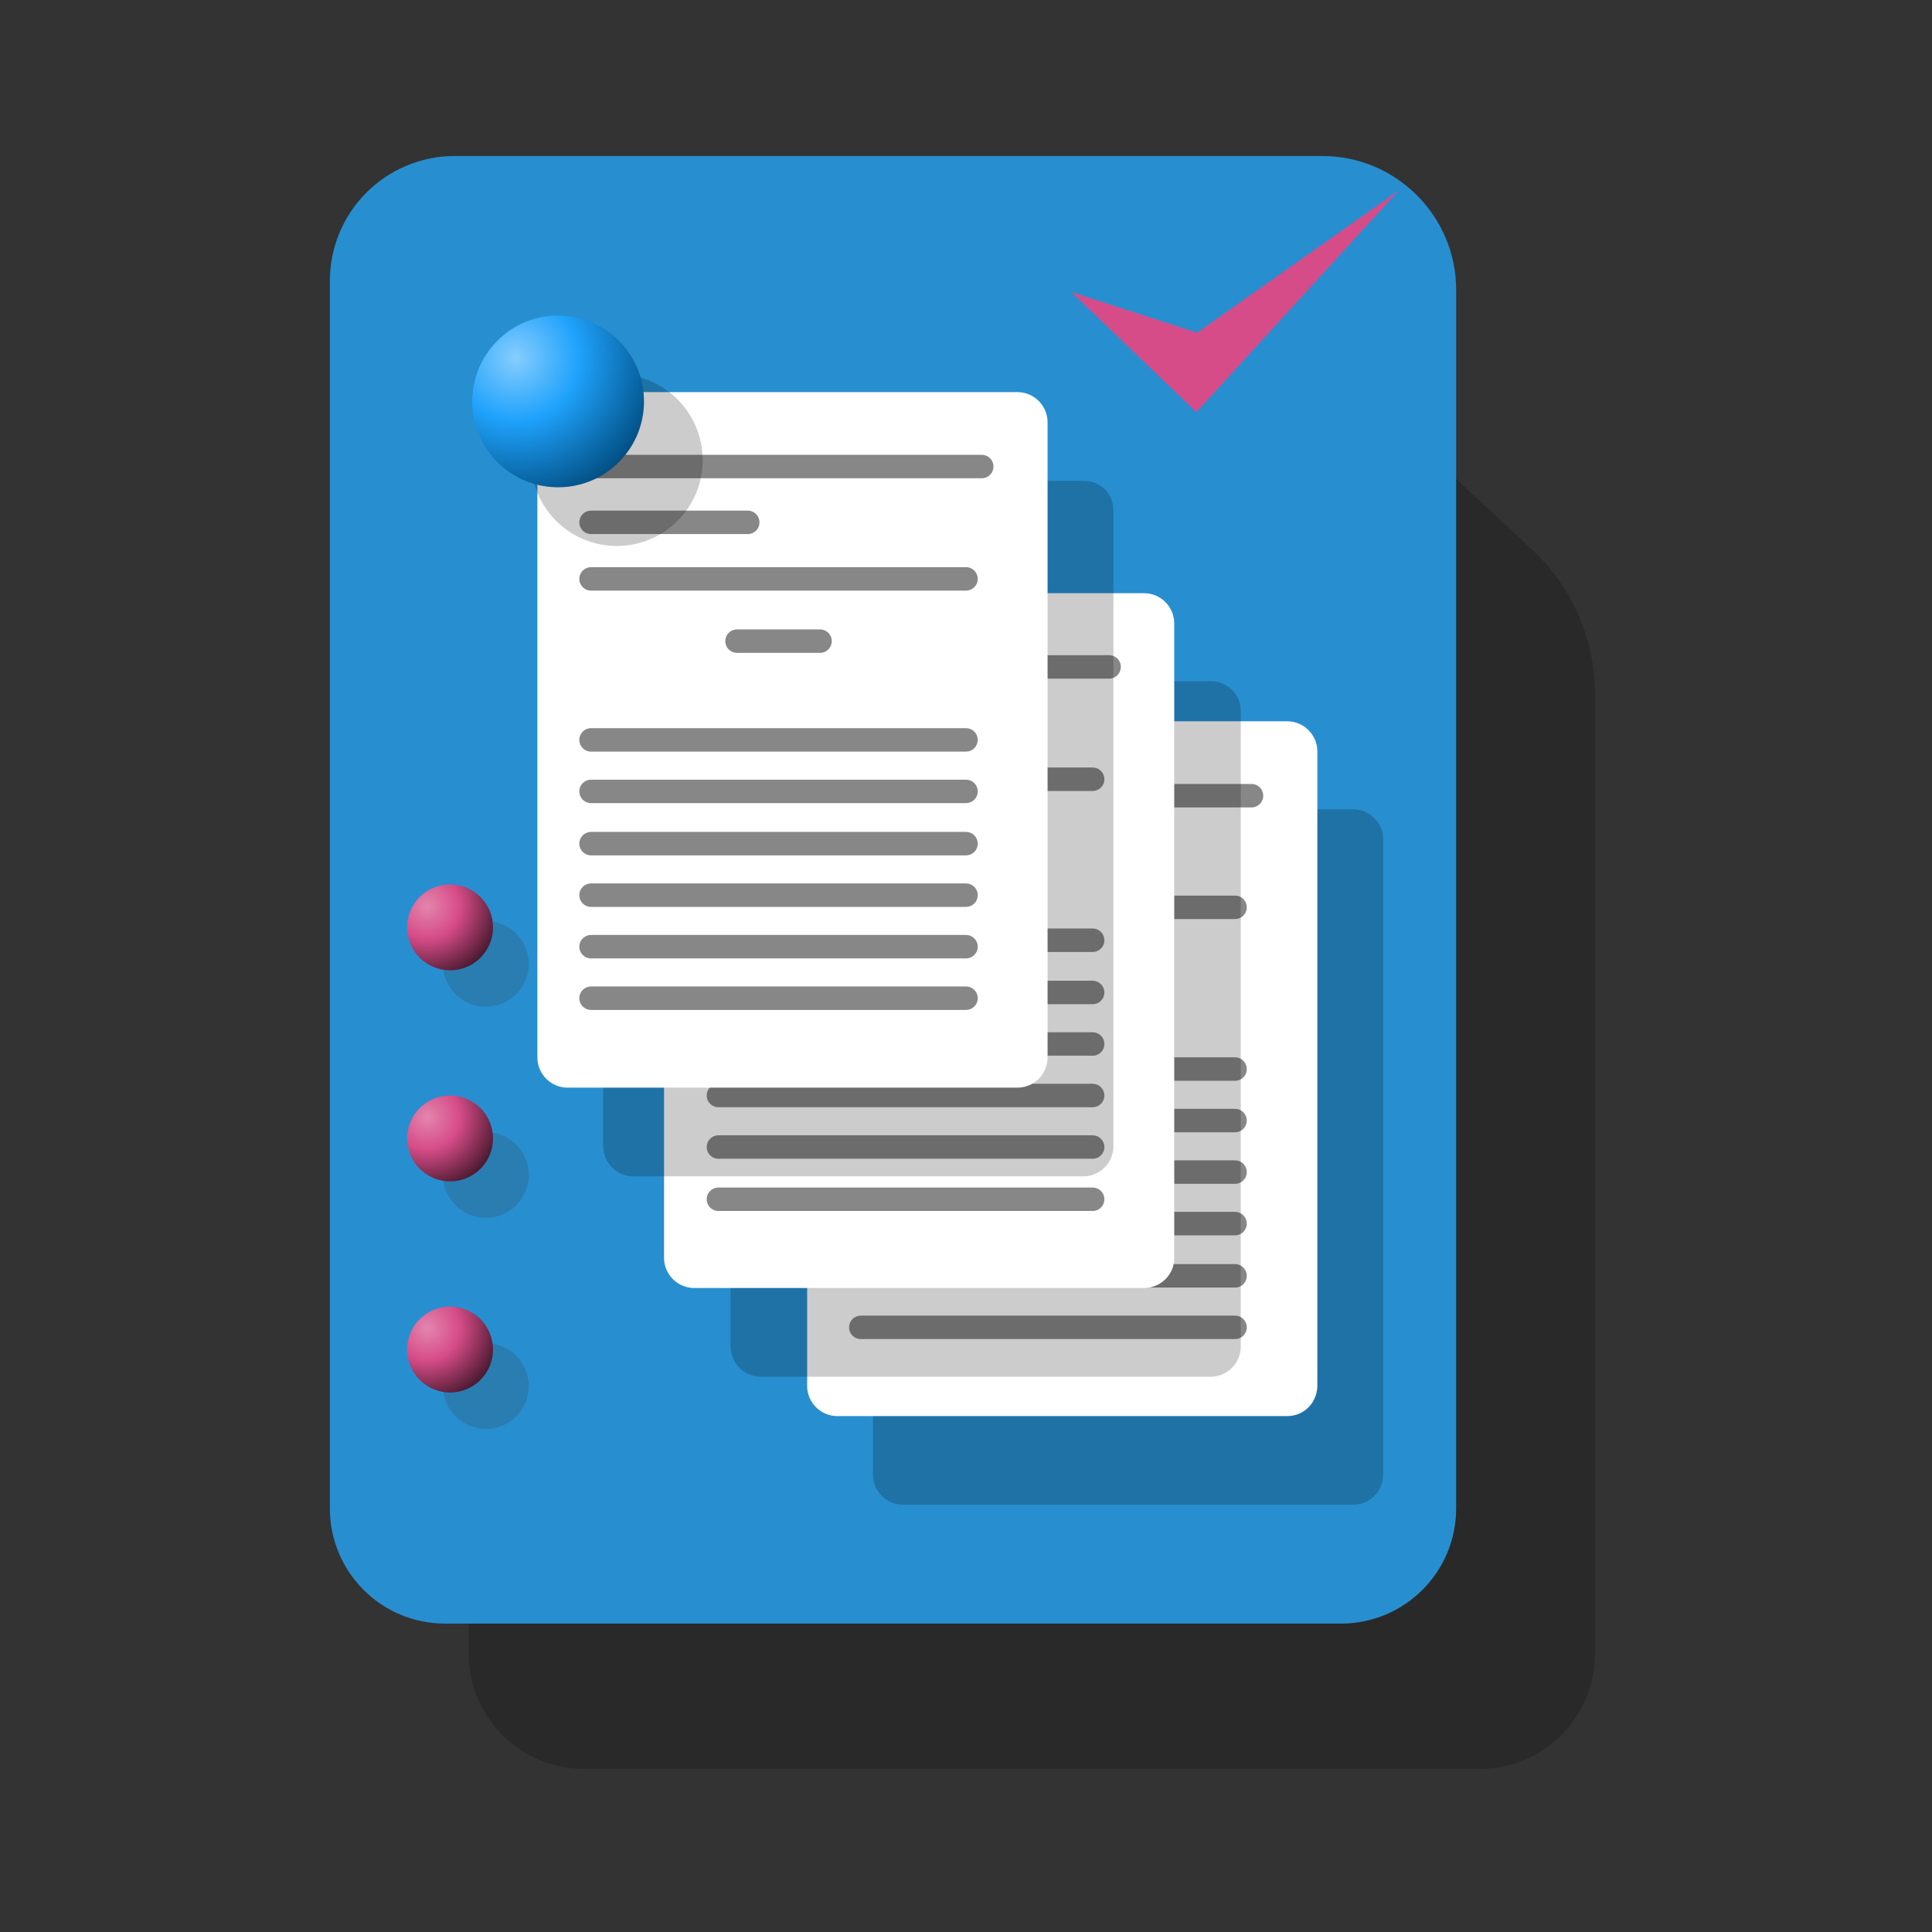
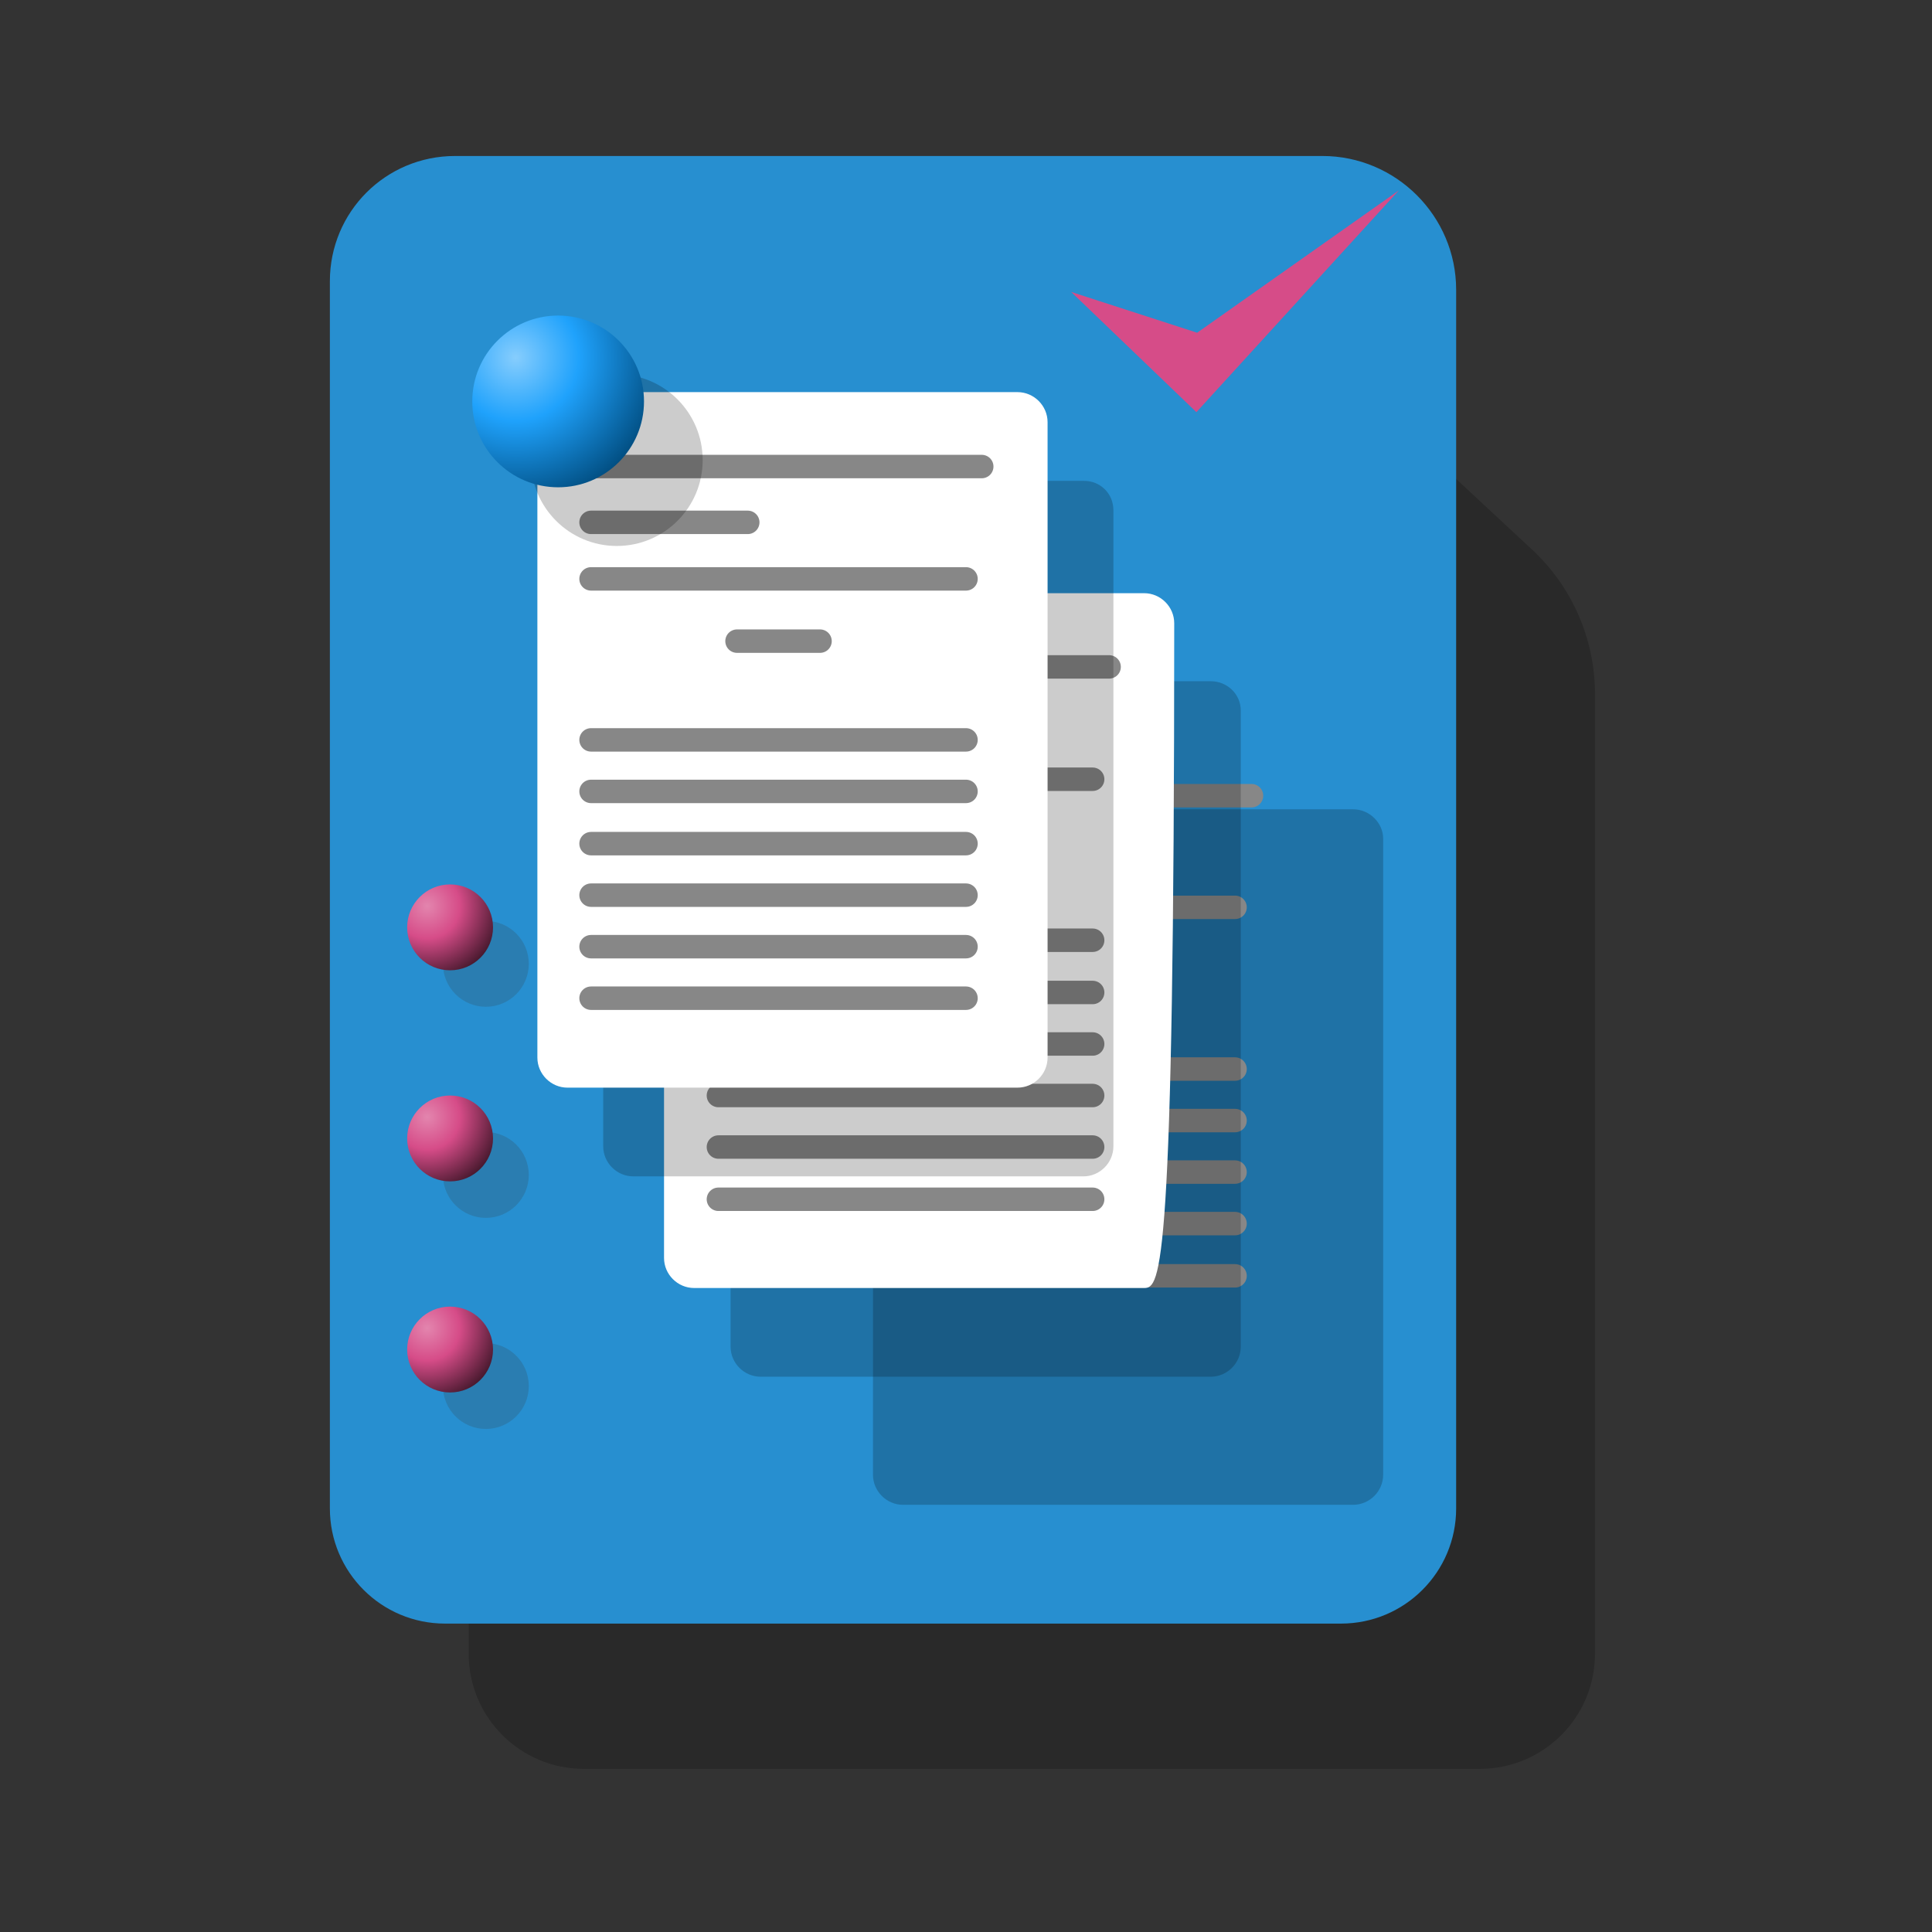
<svg xmlns="http://www.w3.org/2000/svg" id="Layer_1" x="0px" y="0px" viewBox="0 0 270 270" style="enable-background:new 0 0 270 270;" xml:space="preserve">
  <rect x="0" y="0" width="270" height="270" fill="#333333" stroke="none" />
  <style type="text/css">
	.st0{opacity:0.2;enable-background:new    ;}
	.st1{fill:#278FD0;}
	.st2{opacity:0.2;fill:#040000;enable-background:new    ;}
	.st3{fill:#FFFFFF;}
	.st4{fill:none;stroke:#878787;stroke-width:3.277;stroke-linecap:round;stroke-linejoin:round;stroke-miterlimit:10;}
	.st5{fill:url(#SVGID_1_);}
	.st6{opacity:0.2;fill:#383838;enable-background:new    ;}
	.st7{fill:url(#SVGID_2_);}
	.st8{fill:url(#SVGID_3_);}
	.st9{fill:url(#SVGID_4_);}
	.st10{fill:#D64C88;}
	.st11{fill:url(#SVGID_5_);}
	.st12{fill:url(#SVGID_6_);}
</style>
  <g>
    <path class="st0" d="M206.8,247.2H81.6c-8.9,0-16.1-7.2-16.1-16.1V59.6c0-9.7,7.8-17.5,17.5-17.5h93.8l37.3,34.7   c5.6,5.2,8.8,12.5,8.8,20.2v134.1C222.9,240,215.7,247.2,206.8,247.2z" />
    <path class="st1" d="M157.3,21.8H63.6c-9.7,0-17.5,7.8-17.5,17.5v171.5c0,8.9,7.2,16.1,16.1,16.1h125.2c8.9,0,16.1-7.2,16.1-16.1   V40.5c0-10.3-8.4-18.7-18.7-18.7H157.3z" />
  </g>
  <g>
    <g>
      <path class="st2" d="M189.1,113.1h-62.9c-2.3,0-4.2,1.9-4.2,4.2v88.8c0,2.3,1.9,4.2,4.2,4.2h62.9c2.3,0,4.2-1.9,4.2-4.2v-88.9    C193.3,115,191.4,113.1,189.1,113.1z" />
      <g>
-         <path class="st3" d="M179.9,197.9H117c-2.3,0-4.2-1.9-4.2-4.2V105c0-2.3,1.9-4.2,4.2-4.2h62.9c2.3,0,4.2,1.9,4.2,4.2v88.8     C184,196.1,182.2,197.9,179.9,197.9z" />
        <line class="st4" x1="120.3" y1="111.2" x2="174.9" y2="111.2" />
        <line class="st4" x1="120.3" y1="119" x2="142.2" y2="119" />
        <line class="st4" x1="120.3" y1="126.8" x2="172.6" y2="126.8" />
        <line class="st4" x1="120.3" y1="149.4" x2="172.6" y2="149.4" />
        <line class="st4" x1="120.3" y1="156.6" x2="172.6" y2="156.6" />
        <line class="st4" x1="120.3" y1="163.8" x2="172.6" y2="163.8" />
        <line class="st4" x1="120.3" y1="171" x2="172.6" y2="171" />
        <line class="st4" x1="120.3" y1="178.3" x2="172.6" y2="178.3" />
-         <line class="st4" x1="120.3" y1="185.5" x2="172.6" y2="185.5" />
        <line class="st4" x1="140.7" y1="135.6" x2="152.3" y2="135.6" />
      </g>
    </g>
    <g>
      <circle class="st2" cx="123.8" cy="110.2" r="12" />
      <radialGradient id="SVGID_1_" cx="109.711" cy="174.129" r="21.089" gradientTransform="matrix(1 0 0 -1 0 270)" gradientUnits="userSpaceOnUse">
        <stop offset="0" style="stop-color:#86CDFD" />
        <stop offset="0.419" style="stop-color:#1FA2FC" />
        <stop offset="1" style="stop-color:#004B7D" />
      </radialGradient>
      <circle class="st5" cx="115.7" cy="102.1" r="12" />
    </g>
  </g>
  <g>
    <circle class="st6" cx="67.9" cy="134.7" r="6" />
    <radialGradient id="SVGID_2_" cx="59.705" cy="143.382" r="10.858" gradientTransform="matrix(1 0 0 -1 0 270)" gradientUnits="userSpaceOnUse">
      <stop offset="0" style="stop-color:#E385AE" />
      <stop offset="0.419" style="stop-color:#D64C88" />
      <stop offset="1" style="stop-color:#3D1527" />
    </radialGradient>
    <circle class="st7" cx="62.9" cy="129.6" r="6" />
  </g>
  <g>
    <circle class="st6" cx="67.9" cy="164.2" r="6" />
    <radialGradient id="SVGID_3_" cx="59.705" cy="113.894" r="10.858" gradientTransform="matrix(1 0 0 -1 0 270)" gradientUnits="userSpaceOnUse">
      <stop offset="0" style="stop-color:#E385AE" />
      <stop offset="0.419" style="stop-color:#D64C88" />
      <stop offset="1" style="stop-color:#3D1527" />
    </radialGradient>
    <circle class="st8" cx="62.9" cy="159.1" r="6" />
  </g>
  <g>
    <circle class="st6" cx="67.9" cy="193.7" r="6" />
    <radialGradient id="SVGID_4_" cx="59.705" cy="84.406" r="10.858" gradientTransform="matrix(1 0 0 -1 0 270)" gradientUnits="userSpaceOnUse">
      <stop offset="0" style="stop-color:#E385AE" />
      <stop offset="0.419" style="stop-color:#D64C88" />
      <stop offset="1" style="stop-color:#3D1527" />
    </radialGradient>
    <circle class="st9" cx="62.9" cy="188.6" r="6" />
  </g>
  <polygon class="st10" points="149.7,40.8 167.2,57.6 195.5,26.6 167.3,46.5 " />
  <g>
    <g>
      <path class="st2" d="M169.2,95.2h-62.9c-2.3,0-4.2,1.9-4.2,4.2v88.8c0,2.3,1.9,4.2,4.2,4.2h62.9c2.3,0,4.2-1.9,4.2-4.2V99.3    C173.4,97,171.5,95.2,169.2,95.2z" />
      <g>
-         <path class="st3" d="M159.9,180H97c-2.3,0-4.2-1.9-4.2-4.2V87.1c0-2.3,1.9-4.2,4.2-4.2h62.9c2.3,0,4.2,1.9,4.2,4.2v88.8     C164.1,178.1,162.2,180,159.9,180z" />
+         <path class="st3" d="M159.9,180H97c-2.3,0-4.2-1.9-4.2-4.2V87.1c0-2.3,1.9-4.2,4.2-4.2h62.9c2.3,0,4.2,1.9,4.2,4.2C164.1,178.1,162.2,180,159.9,180z" />
        <line class="st4" x1="100.4" y1="93.2" x2="155" y2="93.2" />
        <line class="st4" x1="100.4" y1="101.1" x2="122.3" y2="101.1" />
        <line class="st4" x1="100.4" y1="108.9" x2="152.7" y2="108.9" />
        <line class="st4" x1="100.4" y1="131.4" x2="152.7" y2="131.4" />
        <line class="st4" x1="100.4" y1="138.7" x2="152.7" y2="138.7" />
        <line class="st4" x1="100.4" y1="145.9" x2="152.7" y2="145.9" />
        <line class="st4" x1="100.4" y1="153.1" x2="152.7" y2="153.1" />
        <line class="st4" x1="100.4" y1="160.3" x2="152.7" y2="160.3" />
        <line class="st4" x1="100.4" y1="167.6" x2="152.7" y2="167.6" />
-         <line class="st4" x1="120.7" y1="117.6" x2="132.4" y2="117.6" />
      </g>
    </g>
    <g>
      <circle class="st2" cx="103.9" cy="92.3" r="12" />
      <radialGradient id="SVGID_5_" cx="89.793" cy="192.048" r="21.089" gradientTransform="matrix(1 0 0 -1 0 270)" gradientUnits="userSpaceOnUse">
        <stop offset="0" style="stop-color:#86CDFD" />
        <stop offset="0.419" style="stop-color:#1FA2FC" />
        <stop offset="1" style="stop-color:#004B7D" />
      </radialGradient>
      <circle class="st11" cx="95.7" cy="84.1" r="12" />
    </g>
  </g>
  <g>
    <g>
      <path class="st2" d="M151.5,67.2h-63c-2.3,0-4.2,1.9-4.2,4.2v88.8c0,2.3,1.9,4.2,4.2,4.2h62.9c2.3,0,4.2-1.9,4.2-4.2V71.3    C155.6,69,153.8,67.2,151.5,67.2z" />
      <g>
        <path class="st3" d="M142.2,152H79.3c-2.3,0-4.2-1.9-4.2-4.2V59c0-2.3,1.9-4.2,4.2-4.2h62.9c2.3,0,4.2,1.9,4.2,4.2v88.8     C146.4,150.1,144.5,152,142.2,152z" />
        <line class="st4" x1="82.6" y1="65.2" x2="137.2" y2="65.2" />
        <line class="st4" x1="82.6" y1="73" x2="104.5" y2="73" />
        <line class="st4" x1="82.6" y1="80.9" x2="135" y2="80.9" />
        <line class="st4" x1="82.6" y1="103.4" x2="135" y2="103.4" />
        <line class="st4" x1="82.6" y1="110.6" x2="135" y2="110.6" />
        <line class="st4" x1="82.6" y1="117.9" x2="135" y2="117.9" />
        <line class="st4" x1="82.6" y1="125.1" x2="135" y2="125.1" />
        <line class="st4" x1="82.6" y1="132.3" x2="135" y2="132.3" />
        <line class="st4" x1="82.6" y1="139.5" x2="135" y2="139.5" />
        <line class="st4" x1="103" y1="89.6" x2="114.6" y2="89.6" />
      </g>
    </g>
    <g>
      <circle class="st2" cx="86.2" cy="64.3" r="12" />
      <radialGradient id="SVGID_6_" cx="72.052" cy="220.019" r="21.089" gradientTransform="matrix(1 0 0 -1 0 270)" gradientUnits="userSpaceOnUse">
        <stop offset="0" style="stop-color:#86CDFD" />
        <stop offset="0.419" style="stop-color:#1FA2FC" />
        <stop offset="1" style="stop-color:#004B7D" />
      </radialGradient>
      <circle class="st12" cx="78" cy="56.1" r="12" />
    </g>
  </g>
</svg>